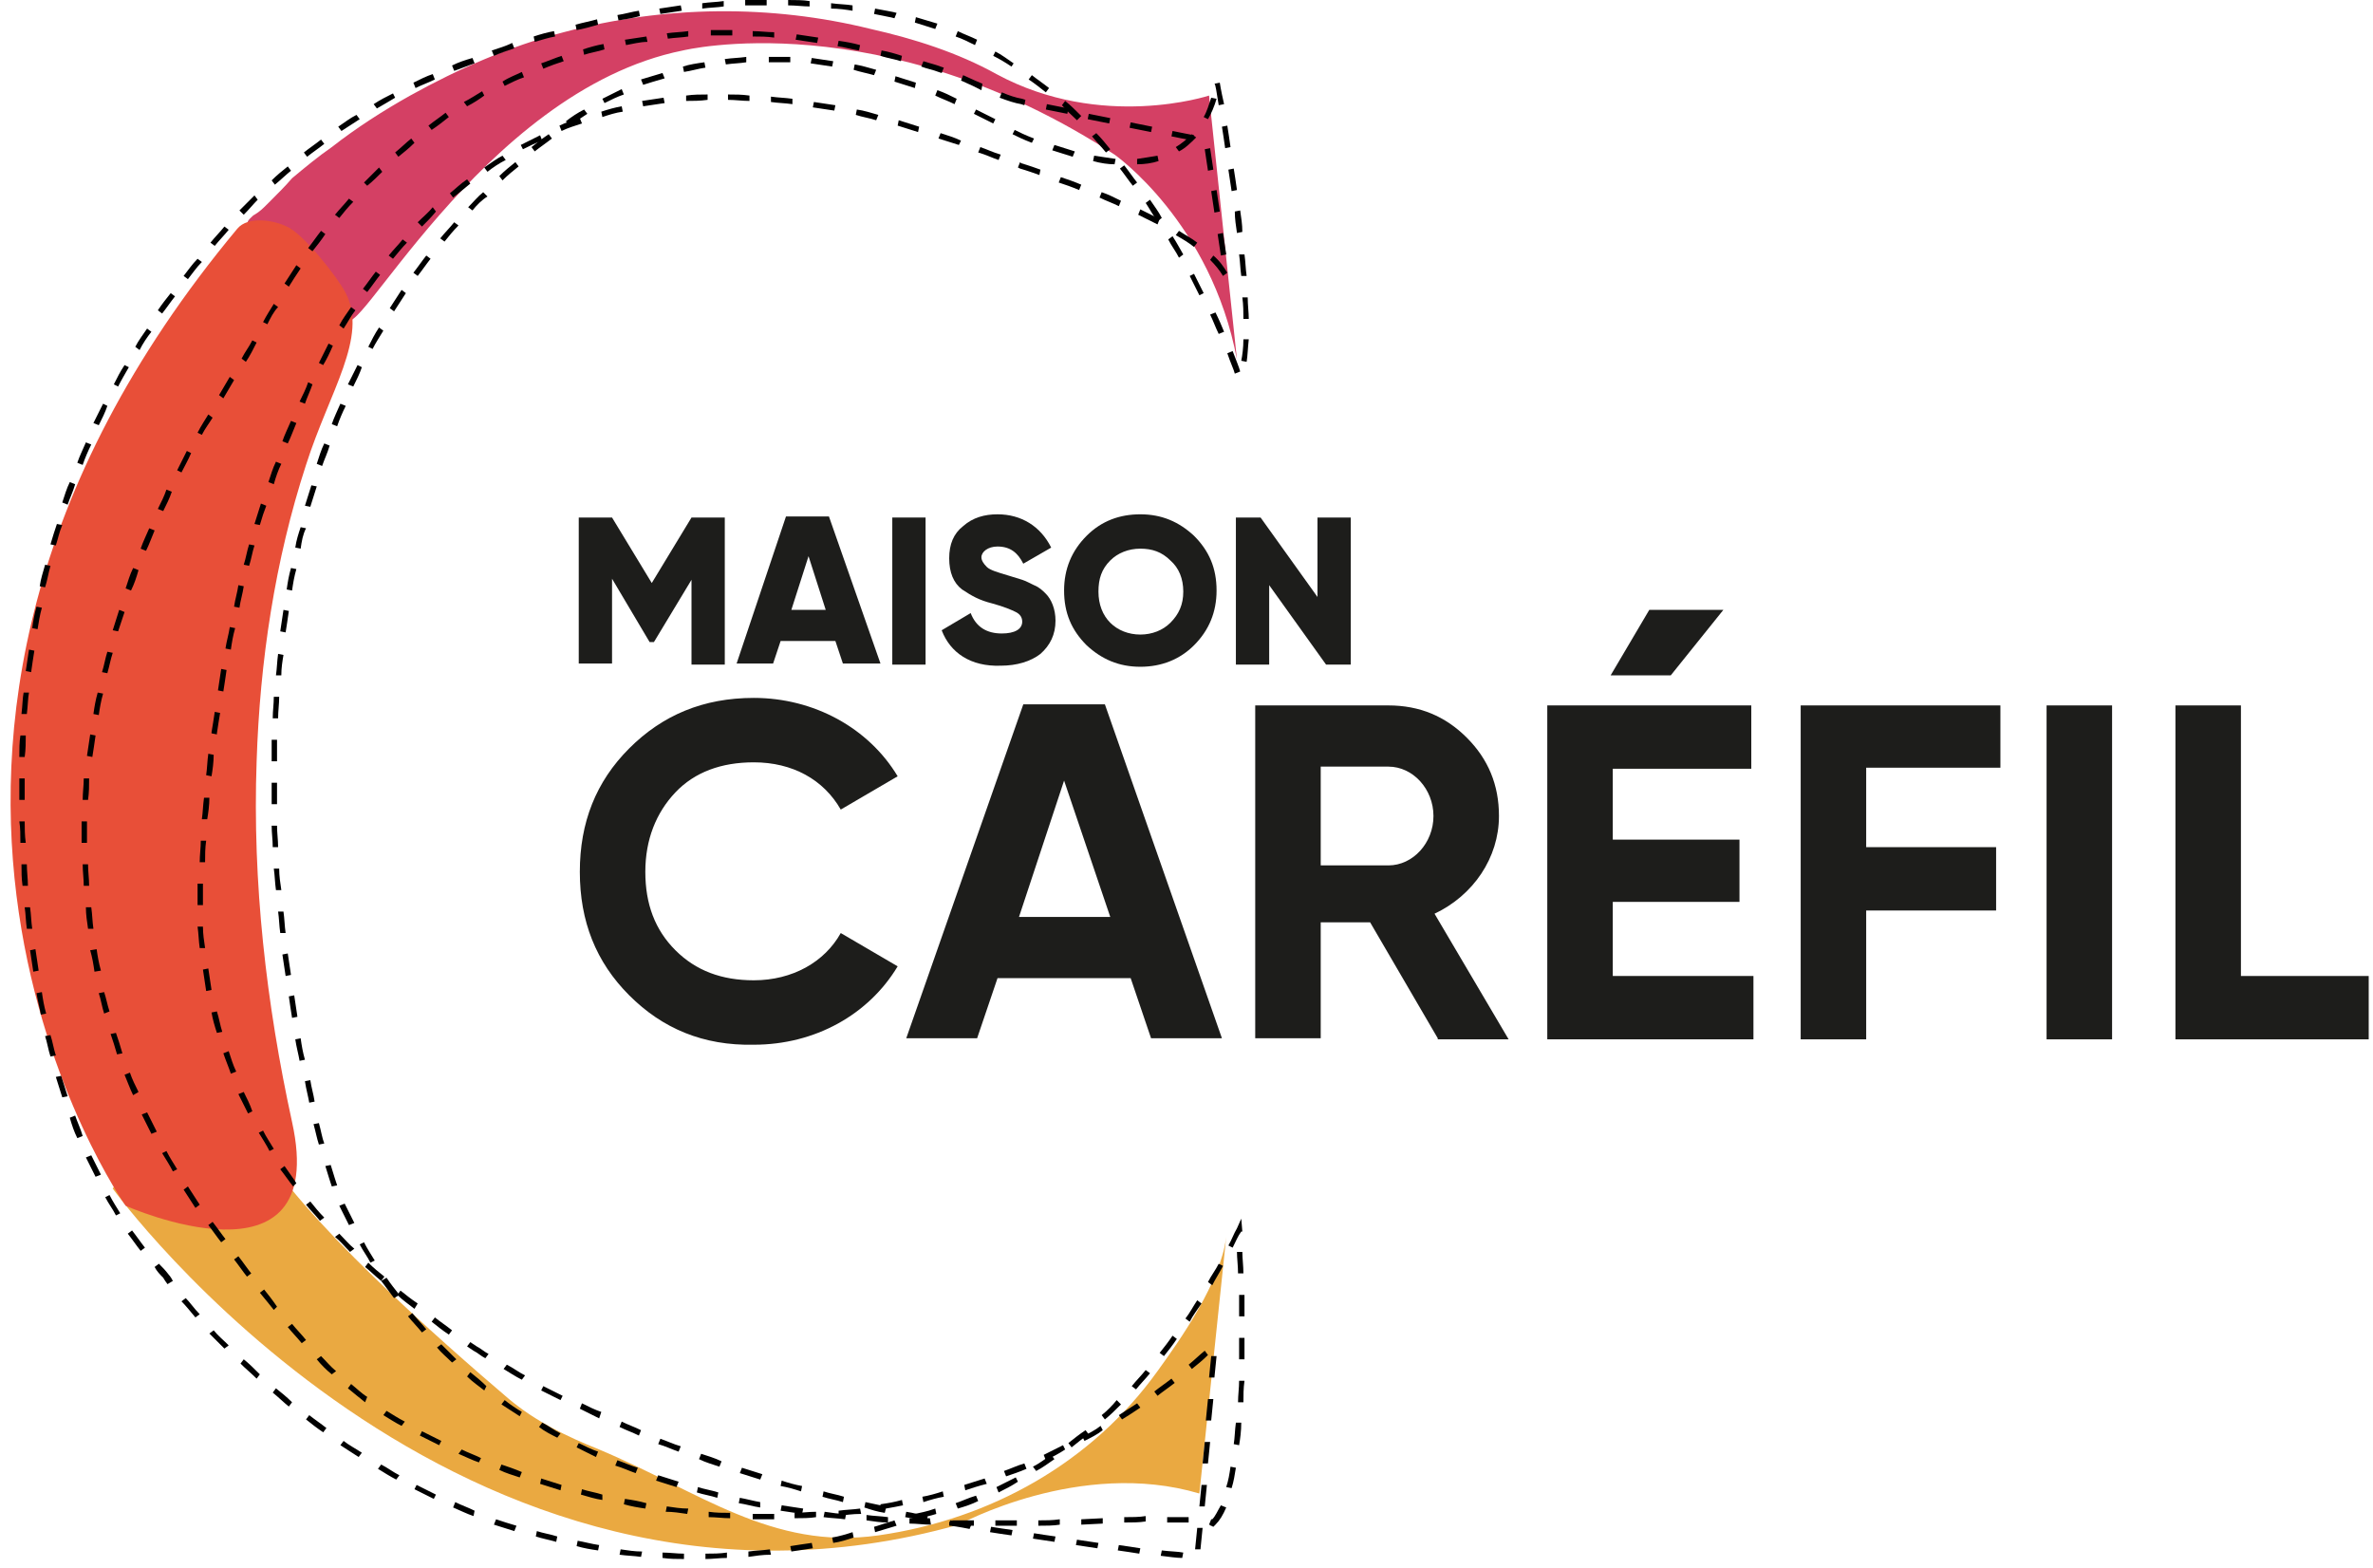
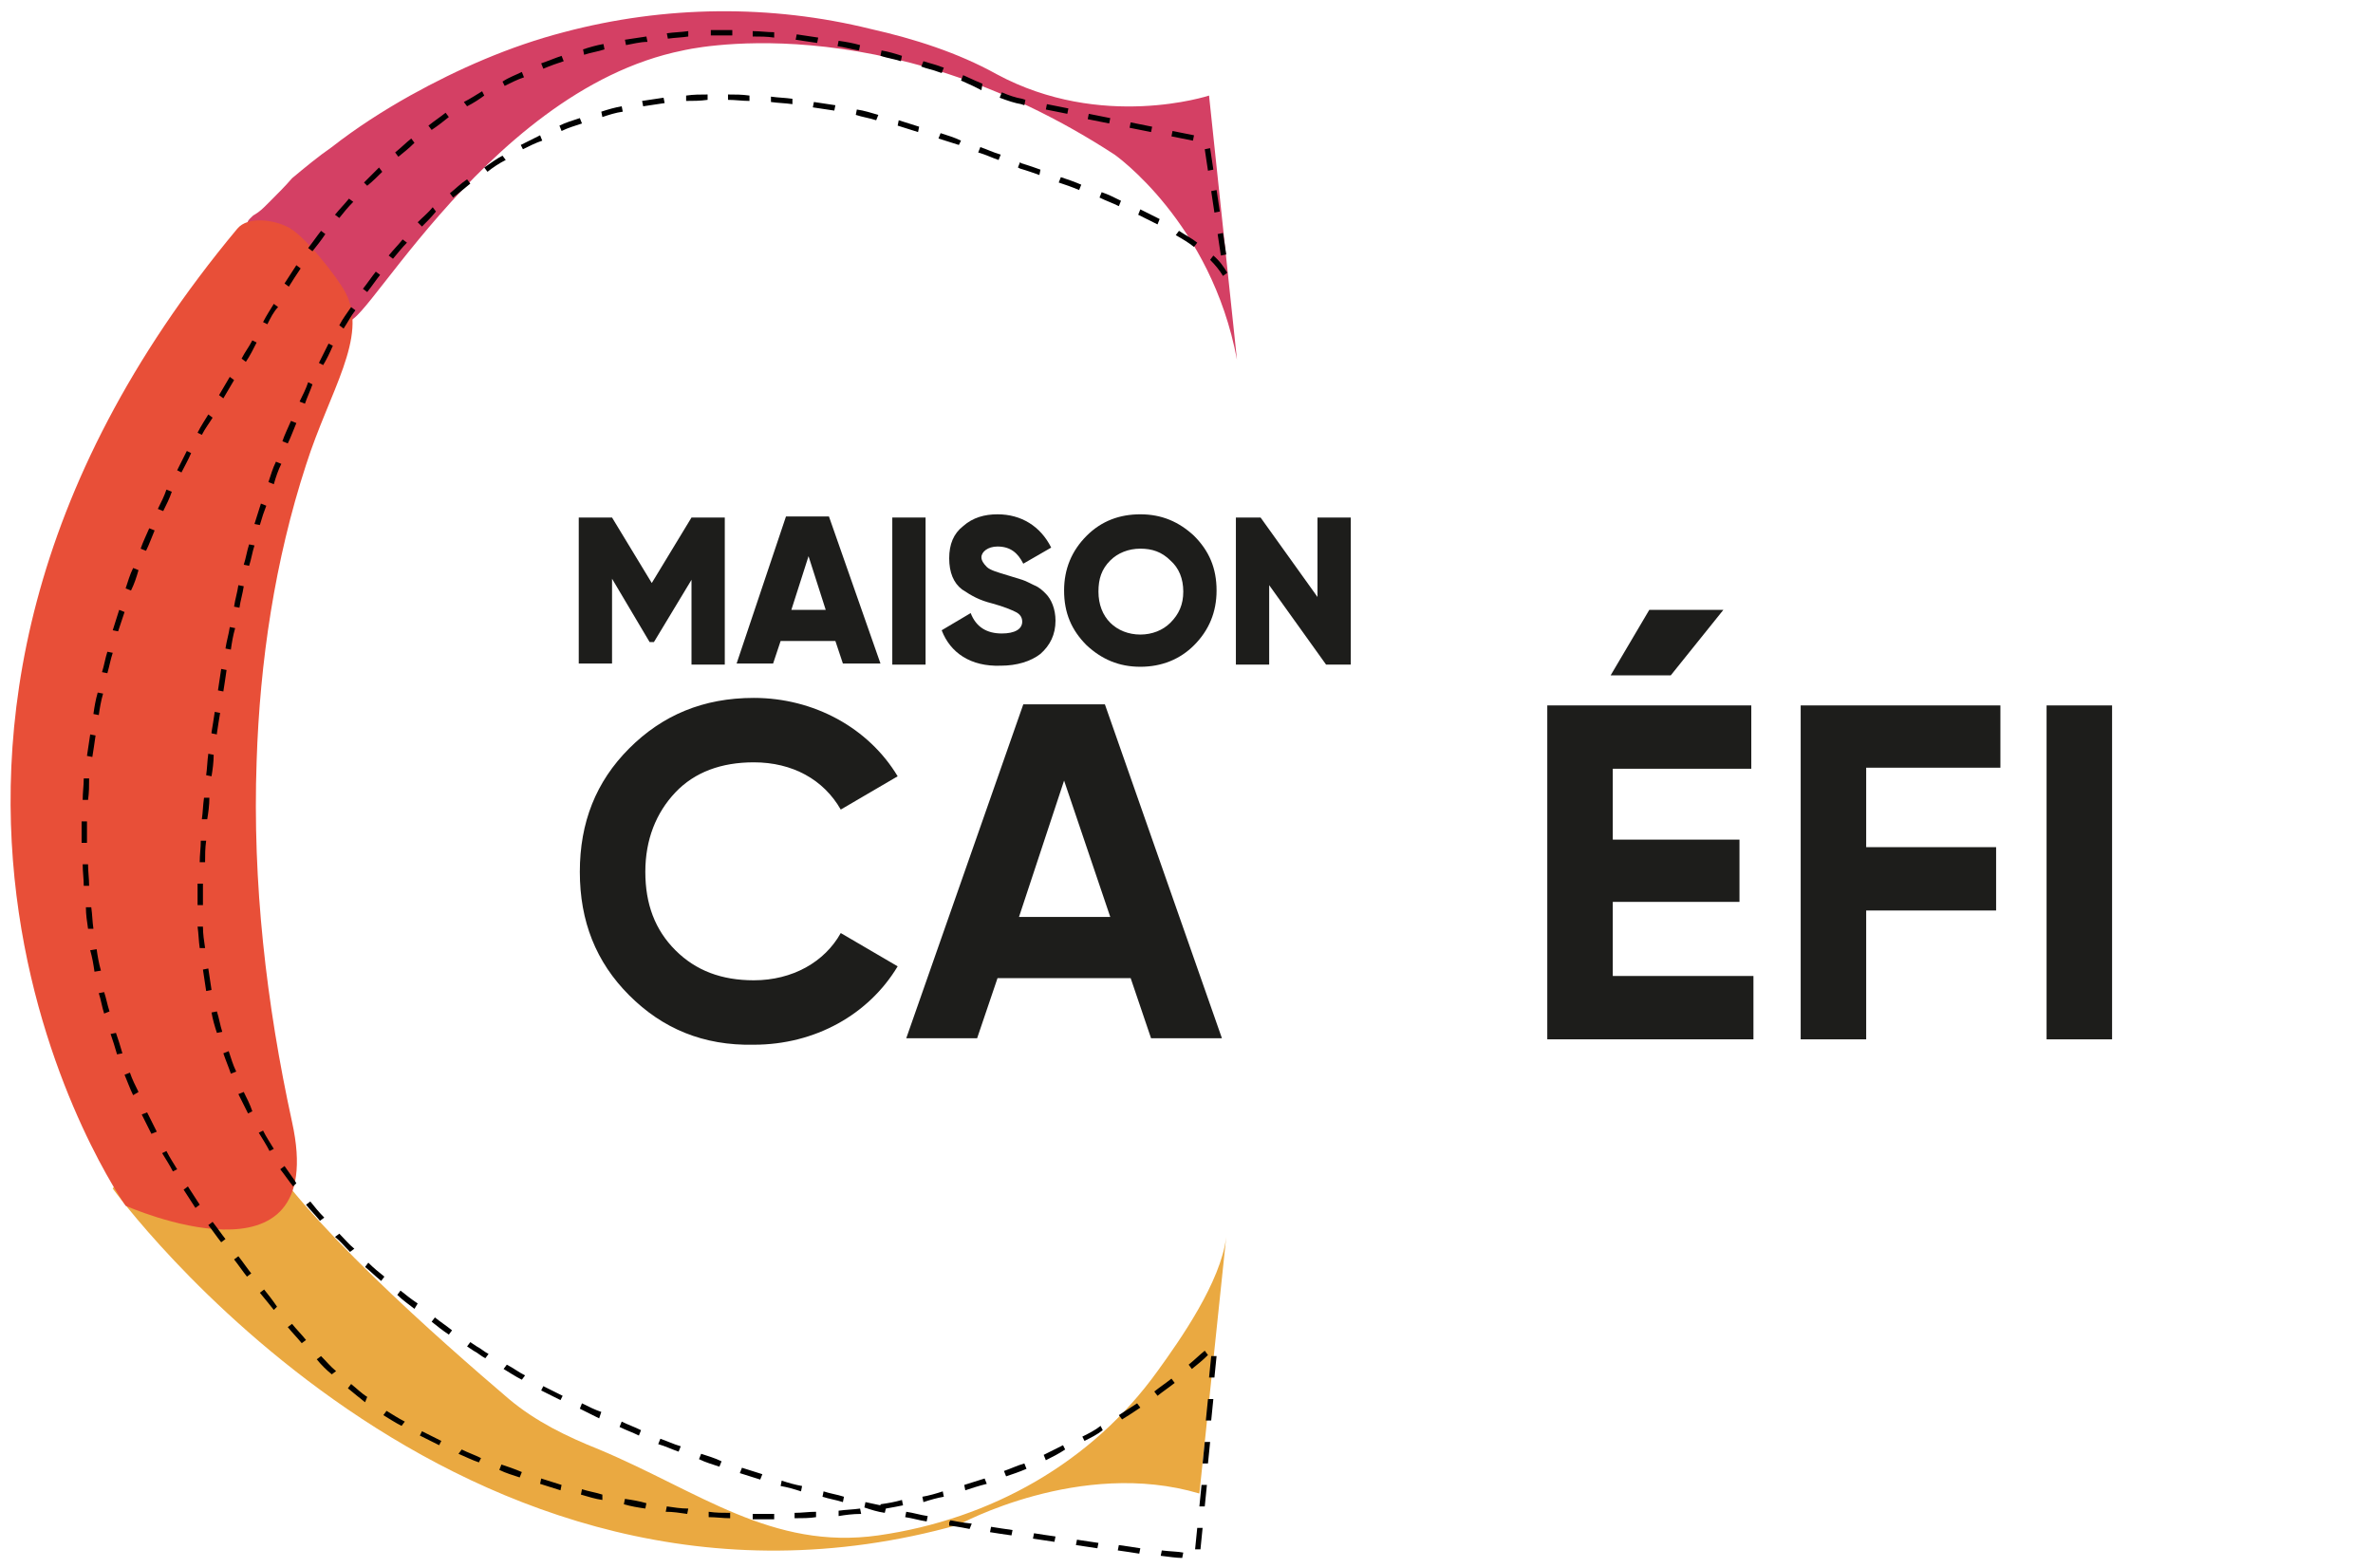
<svg xmlns="http://www.w3.org/2000/svg" width="221" height="146" viewBox="0 0 221 146" fill="none">
  <path d="M25.2 18.7C25.1 18.8 25 18.9 24.9 19C24.5 19.4 24.2 19.7 23.7 20C23.6 20 22.9 20.7 23.1 20.7C24 20.6 25.5 20.7 26.4 21.4C27.7 22.3 32.1 25.1 32.3 29.4C32.5 33.5 44.7 8.5 63.6 4.7C63.6 4.7 82 0.2 103.8 14.4C103.8 14.4 112.8 20.7 115.2 33.5L112.6 8.9C112.6 8.9 102.6 12.2 92.8 6.9C89.2 4.9 85.1 3.6 81.1 2.7C71.8 0.4 61.9 0.5 52.5 3C47.5 4.3 42.7 6.4 38.2 8.9C35.7 10.3 33.2 11.9 30.9 13.7C29.6 14.6 28.4 15.6 27.2 16.6C26.6 17.3 25.9 18 25.2 18.7Z" fill="#D44064" />
  <path d="M23.9 106.1C14.5 104 10.5 110.7 10.5 110.7C10.5 110.7 42.6 155.1 89.3 142C89.3 142 100.6 135.8 111.7 139.1L114.2 115.2C113.7 119.4 109.9 124.8 107.8 127.7C101.7 136.2 92.3 141.5 81.8 143C71.9 144.4 65.1 138.9 55.8 135C52.8 133.8 49.9 132.4 47.4 130.3C41.3 125.1 27.6 113.1 23.9 106.1Z" fill="#EAA941" />
  <path d="M22.1 21.3C23.1 20.1 25.5 20.5 26.7 21.1C28.2 21.7 31.5 25.9 32.2 27.3C34.3 31.4 30.7 36.4 28.5 43.3C25.6 52.2 24.2 61.6 23.9 70.9C23.5 82.2 24.8 93.5 27.2 104.5C30.8 120.8 11.7 112.3 11.7 112.3C11.7 112.3 -18.3 69.8 22.1 21.3Z" fill="#E84F38" />
-   <path d="M65.7 145.2V144.7C66.4 144.7 67 144.7 67.7 144.6V145.1C67 145.1 66.4 145.2 65.7 145.2ZM63.7 145.2C63 145.2 62.4 145.2 61.7 145.1V144.6C62.4 144.6 63 144.7 63.7 144.7V145.2ZM69.7 145V144.5C70.4 144.4 71 144.4 71.7 144.3L71.8 144.8C71 144.8 70.4 144.9 69.7 145ZM59.7 145C59 144.9 58.4 144.9 57.7 144.8L57.8 144.3C58.5 144.4 59.1 144.5 59.8 144.5L59.7 145ZM73.7 144.5L73.6 144C74.2 143.9 74.9 143.8 75.6 143.7L75.7 144.2C75 144.3 74.4 144.4 73.7 144.5ZM55.7 144.4C55 144.3 54.4 144.2 53.7 144L53.8 143.5C54.4 143.6 55.1 143.8 55.8 143.9L55.7 144.4ZM77.6 143.7L77.5 143.2C78.1 143.1 78.8 142.9 79.4 142.7L79.5 143.2C78.9 143.4 78.3 143.6 77.6 143.7ZM51.8 143.6C51.1 143.4 50.5 143.3 49.9 143.1L50 142.6C50.6 142.8 51.3 142.9 51.9 143.1L51.8 143.6ZM81.5 142.7L81.4 142.2C81.8 142.1 82.3 141.9 82.7 141.8C82 141.8 81.4 141.7 80.7 141.6V141.1C81.4 141.2 82 141.2 82.7 141.3V141.8C82.9 141.7 83.1 141.7 83.3 141.6L83.5 142.1C82.8 142.3 82.2 142.5 81.5 142.7ZM47.9 142.6C47.3 142.4 46.6 142.2 46 142L46.2 141.5C46.8 141.7 47.4 141.9 48.1 142.1L47.9 142.6ZM113 142.2L112.8 142.1C112.7 142.1 112.7 142 112.6 142L112.8 141.5H112.9C113.2 141.2 113.4 140.7 113.7 140.2L114.2 140.4C113.9 141.1 113.6 141.6 113.2 142L113 142.2ZM92.7 142.1V141.6C93.4 141.6 94 141.6 94.7 141.6V142.1C94.1 142.1 93.4 142.1 92.7 142.1ZM90.7 142.1C90 142.1 89.4 142.1 88.7 142.1V141.6C89.4 141.6 90 141.6 90.7 141.6V142.1ZM96.7 142.1V141.6C97.4 141.6 98 141.6 98.7 141.5V142C98.1 142.1 97.4 142.1 96.7 142.1ZM86.7 142C86 142 85.4 141.9 84.7 141.9V141.4C84.9 141.4 85.1 141.4 85.3 141.4L85.2 141C85.6 140.9 86.3 140.8 87.1 140.5L87.2 141C86.6 141.2 86 141.3 85.6 141.4C85.9 141.4 86.2 141.4 86.6 141.4L86.7 142ZM100.7 142V141.5L102.7 141.4V141.9L100.7 142ZM104.7 141.8V141.3C105.4 141.3 106.1 141.3 106.7 141.2V141.7C106.1 141.8 105.4 141.8 104.7 141.8ZM110.7 141.8C110.2 141.8 109.6 141.8 108.9 141.8H108.7V141.3H108.9C109.6 141.3 110.2 141.3 110.7 141.3V141.8ZM78.7 141.5C78 141.4 77.4 141.4 76.7 141.3L76.8 140.8C77.5 140.9 78.1 141 78.8 141L78.7 141.5ZM44.1 141.2C43.5 141 42.9 140.7 42.2 140.4L42.4 139.9C43 140.2 43.6 140.4 44.2 140.7L44.1 141.2ZM74.7 141C74 140.9 73.4 140.8 72.7 140.7L72.8 140.2C73.5 140.3 74.1 140.4 74.8 140.5L74.7 141ZM89.2 140.5L89 140C89.6 139.8 90.2 139.5 90.9 139.3L91.1 139.8C90.5 140.1 89.9 140.3 89.2 140.5ZM70.8 140.4C70.1 140.3 69.5 140.1 68.8 140L68.9 139.5C69.5 139.6 70.2 139.8 70.8 139.9V140.4ZM40.4 139.6C39.8 139.3 39.2 139 38.6 138.7L38.8 138.3C39.4 138.6 40 138.9 40.6 139.2L40.4 139.6ZM66.8 139.5C66.2 139.3 65.5 139.2 64.9 139L65 138.5C65.6 138.7 66.3 138.8 66.9 139L66.8 139.5ZM93 139L92.8 138.5C93.4 138.2 94 137.9 94.6 137.6L94.8 138C94.2 138.4 93.6 138.7 93 139ZM114.7 138.6L114.2 138.5C114.4 137.9 114.5 137.3 114.6 136.6L115.1 136.7C115 137.3 114.9 138 114.7 138.6ZM63 138.5C62.4 138.3 61.7 138.1 61.1 137.9L61.3 137.4C61.9 137.6 62.6 137.8 63.2 138L63 138.5ZM36.9 137.8C36.3 137.5 35.7 137.1 35.2 136.8L35.5 136.4C36.1 136.7 36.6 137.1 37.2 137.4L36.9 137.8ZM59.2 137.2C58.6 137 58 136.7 57.3 136.5L57.5 136C58.1 136.2 58.7 136.5 59.4 136.7L59.2 137.2ZM96.5 137L96.2 136.6C96.8 136.3 97.3 135.9 97.9 135.5L98.2 135.9C97.6 136.3 97.1 136.7 96.5 137ZM33.4 135.7C32.8 135.3 32.3 135 31.7 134.6L32 134.2C32.5 134.6 33.1 134.9 33.7 135.3L33.4 135.7ZM55.5 135.7C54.9 135.4 54.3 135.1 53.7 134.8L53.9 134.4C54.5 134.7 55.1 135 55.7 135.2L55.5 135.7ZM99.8 134.8L99.5 134.4C100 134 100.5 133.6 101.1 133.2L101.4 133.6C100.9 133.9 100.3 134.4 99.8 134.8ZM115.4 134.6L114.9 134.5C115 133.9 115 133.2 115.1 132.5H115.6C115.6 133.3 115.5 134 115.4 134.6ZM51.9 133.9C51.3 133.6 50.7 133.3 50.2 132.9L50.5 132.5C51.1 132.8 51.6 133.2 52.2 133.5L51.9 133.9ZM30.1 133.4C29.5 133 29 132.6 28.5 132.2L28.8 131.8C29.3 132.2 29.9 132.6 30.4 133L30.1 133.4ZM102.9 132.2L102.6 131.8C103.1 131.4 103.6 130.9 104 130.4L104.4 130.8C103.9 131.3 103.4 131.8 102.9 132.2ZM48.4 131.9C47.8 131.5 47.3 131.2 46.7 130.8L47 130.4C47.5 130.8 48.1 131.2 48.6 131.5L48.4 131.9ZM26.9 131C26.4 130.6 25.9 130.1 25.4 129.7L25.7 129.3C26.2 129.7 26.7 130.1 27.2 130.6L26.9 131ZM115.8 130.6H115.3C115.3 129.9 115.4 129.3 115.4 128.6H115.9C115.8 129.3 115.8 130 115.8 130.6ZM45.1 129.5C44.6 129.1 44 128.7 43.5 128.2L43.8 127.8C44.3 128.2 44.8 128.6 45.3 129.1L45.1 129.5ZM105.8 129.4L105.4 129.1C105.8 128.6 106.3 128.1 106.7 127.6L107.1 127.9C106.7 128.4 106.2 128.9 105.8 129.4ZM23.9 128.4C23.4 127.9 22.9 127.5 22.4 127L22.7 126.6C23.2 127 23.7 127.5 24.2 128L23.9 128.4ZM42.1 126.9C41.6 126.4 41.1 126 40.7 125.5L41.1 125.2C41.6 125.7 42 126.1 42.5 126.6L42.1 126.9ZM115.9 126.6H115.4C115.4 125.9 115.4 125.3 115.4 124.6H115.9C115.9 125.3 115.9 125.9 115.9 126.6ZM108.4 126.3L108 126C108.4 125.5 108.8 125 109.2 124.4L109.6 124.7C109.2 125.3 108.8 125.8 108.4 126.3ZM20.9 125.6C20.4 125.1 19.9 124.6 19.5 124.2L19.9 123.9C20.3 124.4 20.8 124.8 21.3 125.3L20.9 125.6ZM39.3 124.1C38.9 123.6 38.4 123.1 38 122.6L38.4 122.3C38.8 122.8 39.3 123.3 39.7 123.8L39.3 124.1ZM110.8 123.1L110.4 122.8C110.8 122.3 111.1 121.7 111.5 121.1L111.9 121.4C111.5 122 111.1 122.5 110.8 123.1ZM18.2 122.7C17.7 122.1 17.3 121.6 16.9 121.2L17.3 120.9C17.7 121.3 18.1 121.9 18.6 122.4L18.2 122.7ZM115.4 122.6C115.4 121.9 115.4 121.2 115.4 120.6H115.9C115.9 121.2 115.9 121.9 115.9 122.6H115.4ZM36.7 120.9C36.3 120.4 35.9 119.8 35.5 119.3L36 119C36.4 119.6 36.8 120.1 37.2 120.6L36.7 120.9ZM112.9 119.7L112.5 119.4C112.8 118.8 113.2 118.3 113.5 117.7L113.9 117.9C113.6 118.5 113.2 119.1 112.9 119.7ZM15.6 119.6C15.3 119.2 15.2 119 15.2 119C14.9 118.7 14.6 118.4 14.4 118L14.8 117.7C15.1 118 15.4 118.3 15.7 118.7C15.7 118.7 15.9 118.9 16.1 119.3L15.6 119.6ZM115.3 118.6C115.3 117.9 115.2 117.2 115.2 116.6H115.7C115.7 117.2 115.8 117.9 115.8 118.6H115.3ZM34.5 117.6C34.2 117 33.8 116.5 33.5 115.9L33.9 115.7C34.2 116.3 34.6 116.9 34.9 117.4L34.5 117.6ZM13.1 116.5C12.7 116 12.3 115.4 11.9 114.9L12.3 114.6C12.7 115.1 13.1 115.7 13.5 116.2L13.1 116.5ZM114.8 116.2L114.4 116C114.7 115.5 114.9 114.9 115.2 114.4L115.6 113.5L115.7 114.7H115.6C115.3 115.1 115.1 115.6 114.8 116.2ZM32.5 114.1C32.2 113.5 31.9 112.9 31.6 112.3L32.1 112.1C32.4 112.7 32.7 113.3 33 113.9L32.5 114.1ZM10.8 113.2C10.5 112.6 10.1 112.1 9.8 111.5L10.2 111.3C10.5 111.9 10.9 112.5 11.2 113L10.8 113.2ZM30.9 110.5L30.8 110.2C30.8 110.2 30.6 109.6 30.3 108.6L30.8 108.5C31.1 109.5 31.3 110.1 31.3 110.1L31.4 110.4L30.9 110.5ZM8.9 109.6C8.6 109 8.3 108.4 8 107.8L8.5 107.6C8.8 108.2 9.1 108.8 9.4 109.4L8.9 109.6ZM29.7 106.6C29.5 106 29.4 105.4 29.2 104.7L29.7 104.6C29.9 105.3 30 106 30.2 106.5L29.7 106.6ZM7.2 106C6.9 105.4 6.7 104.8 6.5 104.1L7 103.9C7.2 104.5 7.5 105.1 7.7 105.8L7.2 106ZM28.8 102.7C28.7 102.1 28.5 101.4 28.4 100.7L28.9 100.6C29 101.3 29.2 101.9 29.3 102.6L28.8 102.7ZM5.8 102.2C5.6 101.6 5.4 100.9 5.2 100.3L5.7 100.2C5.9 100.8 6.1 101.5 6.3 102.1L5.8 102.2ZM27.9 98.8C27.8 98.2 27.6 97.5 27.5 96.8L28 96.7C28.1 97.4 28.2 98 28.4 98.7L27.9 98.8ZM4.7 98.4C4.5 97.8 4.4 97.1 4.2 96.5L4.7 96.4C4.9 97 5 97.7 5.2 98.3L4.7 98.4ZM27.2 94.8C27.1 94.2 27 93.5 26.9 92.8L27.4 92.7C27.5 93.4 27.6 94 27.7 94.7L27.2 94.8ZM3.8 94.5C3.7 93.8 3.5 93.2 3.4 92.5L3.9 92.4C4 93.1 4.1 93.7 4.3 94.4L3.8 94.5ZM26.6 90.9C26.5 90.2 26.4 89.6 26.3 88.9L26.8 88.8C26.9 89.5 27 90.1 27.1 90.8L26.6 90.9ZM3.1 90.5C3 89.8 2.9 89.2 2.8 88.5L3.3 88.4C3.4 89.1 3.5 89.7 3.6 90.4L3.1 90.5ZM26.1 86.9C26 86.2 26 85.6 25.9 84.9H26.4C26.5 85.6 26.5 86.2 26.6 86.9H26.1ZM2.5 86.5C2.4 85.8 2.4 85.2 2.3 84.5H2.8C2.9 85.2 2.9 85.8 3 86.5H2.5ZM25.7 82.9C25.6 82.2 25.6 81.6 25.5 80.9H26C26 81.6 26.1 82.2 26.2 82.9H25.7ZM2.1 82.5C2 81.8 2 81.2 2 80.5H2.5C2.5 81.2 2.6 81.8 2.6 82.5H2.1ZM25.4 78.9C25.4 78.2 25.3 77.6 25.3 76.9H25.8C25.8 77.6 25.9 78.2 25.9 78.9H25.4ZM1.9 78.5C1.9 77.8 1.9 77.1 1.8 76.5H2.3C2.3 77.1 2.3 77.8 2.4 78.5H1.9ZM25.3 74.9C25.3 74.2 25.3 73.6 25.3 72.9H25.8C25.8 73.6 25.8 74.2 25.8 74.9H25.3ZM1.8 74.5V73.7C1.8 73.3 1.8 72.9 1.8 72.5H2.3C2.3 72.9 2.3 73.3 2.3 73.7V74.5H1.8ZM25.8 70.9H25.3C25.3 70.2 25.3 69.6 25.3 68.9H25.8C25.8 69.6 25.8 70.2 25.8 70.9ZM2.3 70.5H1.8C1.8 69.8 1.8 69.1 1.9 68.5H2.4C2.4 69.1 2.4 69.8 2.3 70.5ZM25.9 66.9H25.4C25.4 66.2 25.5 65.6 25.5 64.9H26C26 65.6 25.9 66.2 25.9 66.9ZM2.5 66.5H2C2.1 65.7 2.1 65 2.2 64.5H2.7C2.6 65 2.6 65.7 2.5 66.5ZM26.2 62.9H25.7C25.8 62.2 25.8 61.6 25.9 60.9L26.4 61C26.3 61.6 26.2 62.2 26.2 62.9ZM2.9 62.6L2.4 62.5C2.5 61.8 2.6 61.2 2.7 60.5L3.2 60.6C3.1 61.2 3 61.9 2.9 62.6ZM26.6 58.9L26.1 58.8C26.2 58.1 26.3 57.5 26.4 56.8L26.9 56.9C26.8 57.6 26.7 58.3 26.6 58.9ZM3.5 58.6L3 58.5C3.1 57.8 3.2 57.2 3.4 56.5L3.9 56.6C3.7 57.3 3.6 58 3.5 58.6ZM27.2 55L26.7 54.9C26.8 54.2 26.9 53.6 27.1 52.9L27.6 53C27.4 53.7 27.3 54.3 27.2 55ZM4.2 54.7L3.7 54.6C3.8 53.9 4 53.3 4.2 52.6L4.7 52.7C4.5 53.4 4.4 54.1 4.2 54.7ZM28 51.1L27.5 51C27.6 50.3 27.8 49.7 28 49.1L28.5 49.2C28.2 49.8 28.1 50.4 28 51.1ZM5.2 50.8L4.7 50.7C4.9 50 5.1 49.4 5.3 48.8L5.8 48.9C5.5 49.6 5.4 50.2 5.2 50.8ZM28.9 47.2L28.4 47.1C28.6 46.5 28.8 45.8 29 45.2L29.5 45.3C29.3 45.9 29.1 46.6 28.9 47.2ZM6.3 47L5.8 46.8C6 46.2 6.2 45.5 6.5 44.9L7 45.1C6.8 45.8 6.5 46.4 6.3 47ZM30 43.4L29.5 43.2C29.7 42.6 29.9 41.9 30.2 41.3L30.7 41.5C30.5 42.2 30.2 42.8 30 43.4ZM7.7 43.3L7.2 43.1C7.4 42.5 7.7 41.9 8 41.2L8.5 41.4C8.2 42 7.9 42.7 7.7 43.3ZM31.4 39.7L30.9 39.5C31.1 38.9 31.4 38.3 31.7 37.6L32.2 37.8C31.9 38.4 31.6 39.1 31.4 39.7ZM9.2 39.6L8.7 39.4C9 38.8 9.3 38.2 9.6 37.6L10 37.8C9.8 38.4 9.5 39 9.2 39.6ZM11 36L10.6 35.8C10.9 35.2 11.2 34.6 11.6 34L12 34.2C11.6 34.9 11.3 35.4 11 36ZM32.9 36L32.4 35.8C32.7 35.2 33 34.6 33.3 34L33.7 34.2C33.5 34.8 33.2 35.4 32.9 36ZM115 34.8C114.9 34.4 114.6 33.8 114.3 32.9L114.8 32.7C115.1 33.5 115.4 34.2 115.5 34.6L115 34.8ZM116.1 33.7L115.6 33.6C115.7 33.1 115.8 32.4 115.8 31.6H116.3C116.2 32.5 116.2 33.1 116.1 33.7ZM13 32.6L12.6 32.3C12.9 31.7 13.3 31.2 13.7 30.6L14.1 30.9C13.7 31.4 13.3 32 13 32.6ZM34.7 32.5L34.3 32.3C34.6 31.7 34.9 31.1 35.3 30.5L35.7 30.8C35.4 31.3 35 31.9 34.7 32.5ZM113.5 31.1C113.2 30.5 113 29.9 112.7 29.3L113.2 29.1C113.5 29.7 113.8 30.4 114 30.9L113.5 31.1ZM115.8 29.7C115.8 29.1 115.8 28.4 115.7 27.7H116.2C116.2 28.4 116.3 29.1 116.3 29.7H115.8ZM15.1 29.2L14.7 28.9C15.1 28.3 15.5 27.8 15.9 27.3L16.3 27.6C15.9 28.1 15.5 28.7 15.1 29.2ZM36.7 29L36.3 28.7C36.7 28.1 37 27.6 37.4 27L37.8 27.3C37.4 27.9 37.1 28.4 36.7 29ZM111.7 27.5C111.4 26.9 111.1 26.3 110.8 25.7L111.2 25.5C111.5 26.1 111.8 26.7 112.1 27.3L111.7 27.5ZM17.5 26L17.1 25.7C17.5 25.2 17.9 24.6 18.4 24.1L18.8 24.4C18.3 24.9 17.9 25.5 17.5 26ZM115.6 25.7C115.5 25 115.5 24.4 115.4 23.7H115.9C116 24.4 116 25 116.1 25.7H115.6ZM38.9 25.7L38.5 25.4C38.9 24.9 39.3 24.3 39.7 23.8L40.1 24.1C39.7 24.6 39.3 25.2 38.9 25.7ZM109.8 24C109.5 23.4 109.1 22.9 108.8 22.3L109.2 22C109.6 22.6 109.9 23.2 110.2 23.7L109.8 24ZM20 22.9L19.6 22.6C20 22.1 20.5 21.6 20.9 21.1L21.3 21.4C20.9 21.9 20.4 22.4 20 22.9ZM41.4 22.5L41 22.2C41.4 21.7 41.9 21.2 42.3 20.7L42.7 21C42.2 21.5 41.8 22 41.4 22.5ZM115.2 21.7C115.1 21 115 20.4 115 19.7L115.5 19.6C115.6 20.3 115.7 20.9 115.7 21.6L115.2 21.7ZM107.8 20.6C107.4 20.1 107.1 19.5 106.7 18.9L107.1 18.6C107.5 19.2 107.9 19.7 108.2 20.3L107.8 20.6ZM22.7 20L22.3 19.6C22.8 19.1 23.3 18.6 23.7 18.2L24 18.6C23.6 19 23.2 19.5 22.7 20ZM44 19.6L43.6 19.3C44.1 18.8 44.5 18.3 45 17.9L45.4 18.3C44.9 18.6 44.4 19.1 44 19.6ZM114.7 17.8C114.6 17.1 114.5 16.5 114.4 15.8L114.9 15.7C115 16.3 115.1 17 115.2 17.7L114.7 17.8ZM105.5 17.3C105.1 16.8 104.7 16.2 104.3 15.7L104.7 15.4C105.1 15.9 105.5 16.5 105.9 17L105.5 17.3ZM25.6 17.2L25.3 16.8C25.8 16.3 26.3 15.9 26.8 15.5L27.1 15.9C26.6 16.3 26.1 16.8 25.6 17.2ZM46.8 16.8L46.5 16.4C47 15.9 47.5 15.5 48 15.1L48.3 15.5C47.8 15.9 47.3 16.3 46.8 16.8ZM105.9 15.3V14.8C106.6 14.7 107.2 14.6 107.8 14.5L107.9 15C107.3 15.2 106.6 15.3 105.9 15.3ZM103.8 15.3C103.2 15.3 102.5 15.2 101.8 15L101.9 14.5C102.6 14.6 103.2 14.7 103.9 14.8L103.8 15.3ZM28.6 14.6L28.3 14.2C28.8 13.8 29.4 13.4 29.9 13L30.2 13.4C29.7 13.8 29.1 14.2 28.6 14.6ZM99.9 14.6C99.3 14.4 98.6 14.2 98 14L98.2 13.5C98.8 13.7 99.5 13.9 100.1 14.1L99.9 14.6ZM103 14.2C102.6 13.7 102.1 13.2 101.7 12.7L102.1 12.4C102.6 12.9 103 13.4 103.4 13.9L103 14.2ZM109.8 14.1L109.5 13.7C110 13.4 110.5 13 111 12.5L111.4 12.8C110.9 13.3 110.4 13.8 109.8 14.1ZM49.8 14.1L49.5 13.7C50 13.3 50.5 12.9 51.1 12.5L51.4 12.9C50.9 13.3 50.3 13.7 49.8 14.1ZM114.1 13.8C114 13.1 113.9 12.4 113.8 11.8L114.3 11.7C114.4 12.3 114.5 13 114.6 13.7L114.1 13.8ZM96.1 13.3C95.3 13 94.7 12.7 94.3 12.5L94.5 12.1C94.9 12.3 95.5 12.6 96.3 12.9L96.1 13.3ZM31.8 12.2L31.5 11.8C32.1 11.4 32.6 11 33.2 10.7L33.5 11.1C32.9 11.5 32.4 11.8 31.8 12.2ZM53 11.7L52.7 11.3C53.2 10.9 53.8 10.5 54.4 10.2L54.7 10.6C54.1 11 53.5 11.4 53 11.7ZM92.5 11.5C91.9 11.2 91.3 10.9 90.7 10.6L90.9 10.2C91.5 10.5 92.1 10.8 92.7 11.1L92.5 11.5ZM100.3 11.2C99.8 10.7 99.3 10.3 98.9 9.8L99.2 9.4C99.7 9.8 100.2 10.3 100.7 10.8L100.3 11.2ZM112.5 11.1L112.1 10.9C112.4 10.4 112.6 9.7 112.8 9.1L113.3 9.2C113.1 9.9 112.8 10.6 112.5 11.1ZM35.1 10.1L34.8 9.7C35.4 9.3 36 9 36.6 8.7L36.8 9.1C36.3 9.4 35.8 9.7 35.1 10.1ZM113.5 9.8C113.3 8.6 113.2 7.8 113.1 7.8L113.6 7.7C113.6 7.7 113.7 8.4 114 9.7L113.5 9.8ZM88.9 9.7C88.3 9.4 87.7 9.2 87.1 8.9L87.3 8.4C87.9 8.6 88.5 8.9 89.1 9.2L88.9 9.7ZM56.3 9.6L56.1 9.2C56.7 8.9 57.3 8.6 57.9 8.3L58.1 8.8C57.5 9 56.9 9.3 56.3 9.6ZM97.4 8.6C96.9 8.2 96.4 7.8 95.8 7.4L96.1 7C96.6 7.4 97.2 7.8 97.7 8.2L97.4 8.6ZM38.7 8.2L38.5 7.7C39.1 7.4 39.7 7.1 40.3 6.9L40.5 7.4C39.9 7.7 39.3 7.9 38.7 8.2ZM85.2 8.2C84.6 8 83.9 7.8 83.3 7.6L83.4 7.1C84 7.3 84.7 7.5 85.3 7.7L85.2 8.2ZM59.9 7.9L59.7 7.4C60.4 7.2 61 7 61.7 6.8L61.9 7.3C61.2 7.5 60.5 7.7 59.9 7.9ZM81.4 7C80.7 6.8 80.1 6.7 79.5 6.5L79.6 6C80.2 6.1 80.9 6.3 81.6 6.5L81.4 7ZM63.7 6.7L63.6 6.2C64.2 6 64.9 5.9 65.6 5.8L65.7 6.3C65 6.4 64.4 6.6 63.7 6.7ZM42.3 6.6L42.1 6.1C42.7 5.8 43.3 5.6 44 5.4L44.2 5.9C43.6 6.1 42.9 6.4 42.3 6.6ZM77.5 6.2C76.8 6.1 76.2 6 75.5 5.9L75.6 5.4C76.3 5.5 76.9 5.6 77.6 5.7L77.5 6.2ZM94.2 6.2C93.6 5.8 93.1 5.5 92.5 5.2L92.7 4.8C93.3 5.1 93.8 5.5 94.4 5.9L94.2 6.2ZM67.6 6L67.5 5.5C68.2 5.4 68.8 5.4 69.5 5.3V5.8C68.9 5.9 68.3 5.9 67.6 6ZM73.6 5.8C73 5.8 72.4 5.8 71.8 5.8H71.6V5.3H71.8C72.4 5.3 73 5.3 73.6 5.3V5.8ZM46 5.2L45.8 4.7C46.4 4.5 47.1 4.3 47.7 4L47.9 4.5C47.3 4.7 46.7 4.9 46 5.2ZM90.8 4.2C90.2 3.9 89.6 3.6 89 3.4L89.2 2.9C89.8 3.2 90.4 3.4 91 3.7L90.8 4.2ZM49.8 3.9L49.7 3.4C50.3 3.2 51 3 51.6 2.9L51.7 3.4C51.1 3.5 50.5 3.7 49.8 3.9ZM53.7 2.8L53.6 2.3C54.3 2.1 54.9 2 55.6 1.8L55.7 2.3C55 2.5 54.3 2.7 53.7 2.8ZM87.1 2.7C86.5 2.5 85.8 2.3 85.2 2.1L85.3 1.6C86 1.8 86.6 2 87.3 2.2L87.1 2.7ZM57.6 1.9L57.5 1.4C58.2 1.3 58.8 1.1 59.5 1L59.6 1.5C58.9 1.7 58.2 1.8 57.6 1.9ZM83.3 1.7C83 1.6 82.3 1.5 81.4 1.3L81.5 0.8C82.5 1 83.2 1.1 83.5 1.2L83.3 1.7ZM61.5 1.3L61.4 0.8C62.1 0.7 62.7 0.6 63.4 0.5L63.5 1C62.8 1.1 62.2 1.2 61.5 1.3ZM79.4 1C78.8 0.9 78.1 0.8 77.4 0.8V0.3C78.1 0.4 78.8 0.4 79.4 0.5V1ZM65.4 0.8V0.3C66.1 0.2 66.7 0.2 67.4 0.1V0.6C66.8 0.7 66.1 0.7 65.4 0.8ZM75.4 0.6C74.8 0.6 74.1 0.5 73.4 0.5V0C74.1 0 74.8 0 75.4 0.1V0.6ZM69.4 0.5V0C70.1 0 70.8 0 71.4 0V0.5C70.8 0.5 70.1 0.5 69.4 0.5Z" fill="black" />
  <path d="M110.1 145.1C109.6 145.1 108.9 145 108.1 144.9L108.2 144.4C109 144.5 109.7 144.5 110.2 144.6L110.1 145.1ZM106.1 144.7C105.5 144.6 104.8 144.5 104.1 144.4L104.2 143.9C104.9 144 105.6 144.1 106.2 144.2L106.1 144.7ZM111.8 144.3H111.3L111.5 142.3H112L111.8 144.3ZM102.2 144.2C101.5 144.1 100.9 144 100.2 143.9L100.3 143.4C101 143.5 101.6 143.6 102.3 143.7L102.2 144.2ZM98.2 143.6C97.5 143.5 96.9 143.4 96.2 143.3L96.3 142.8C96.9 142.9 97.6 143 98.3 143.1L98.2 143.6ZM94.2 143C93.5 142.9 92.8 142.8 92.2 142.7L92.3 142.2C92.9 142.3 93.6 142.4 94.3 142.5L94.2 143ZM90.3 142.4C89.3 142.2 88.6 142.1 88.4 142.1V141.8L88.5 141.6C88.7 141.6 89.4 141.8 90.5 141.9L90.3 142.4ZM86.3 141.7C85.6 141.6 85 141.4 84.3 141.3L84.4 140.8C85.1 140.9 85.7 141.1 86.4 141.2L86.3 141.7ZM71.8 141.5C71.2 141.5 70.6 141.5 70.1 141.5V141C70.7 141 71.3 141 71.8 141H72.1V141.5H71.8ZM74 141.4V140.9C74.7 140.9 75.3 140.8 76 140.8V141.3C75.4 141.4 74.7 141.4 74 141.4ZM68 141.4C67.3 141.4 66.7 141.3 66 141.3V140.8C66.7 140.9 67.3 140.9 68 140.9V141.4ZM78.1 141.2V140.7C78.8 140.6 79.4 140.6 80.1 140.5L80.2 141C79.4 141 78.7 141.1 78.1 141.2ZM64 141C63.3 140.9 62.7 140.8 62 140.8L62.1 140.3C62.8 140.4 63.4 140.5 64.1 140.5L64 141ZM82.4 140.9C81.7 140.8 81.1 140.6 80.5 140.4L80.6 139.9C81.1 140 81.5 140.1 82 140.2V140.1C82.7 140 83.3 139.9 84 139.7L84.1 140.2C83.6 140.3 83.1 140.4 82.5 140.5L82.4 140.9ZM60.1 140.5C59.4 140.4 58.8 140.3 58.1 140.1L58.2 139.6C58.9 139.7 59.5 139.8 60.2 140L60.1 140.5ZM112.2 140.3H111.7L111.9 138.3H112.4L112.2 140.3ZM78.5 139.9C77.9 139.7 77.2 139.6 76.6 139.4L76.7 138.9C77.3 139.1 78 139.2 78.6 139.4L78.5 139.9ZM86 139.9L85.9 139.4C86.5 139.3 87.2 139.1 87.8 138.9L87.9 139.4C87.3 139.5 86.6 139.7 86 139.9ZM56.1 139.7C55.4 139.6 54.8 139.4 54.1 139.2L54.2 138.7C54.8 138.9 55.5 139 56.1 139.2V139.7ZM74.6 138.9C74 138.7 73.3 138.5 72.7 138.4L72.8 137.9C73.4 138.1 74.1 138.3 74.7 138.4L74.6 138.9ZM89.9 138.8L89.8 138.3C90.4 138.1 91.1 137.9 91.7 137.7L91.9 138.2C91.1 138.4 90.5 138.6 89.9 138.8ZM52.2 138.8C51.6 138.6 50.9 138.4 50.3 138.2L50.4 137.7C51 137.9 51.7 138.1 52.3 138.3L52.2 138.8ZM70.8 137.8C70.2 137.6 69.5 137.4 68.9 137.2L69.1 136.7C69.7 136.9 70.4 137.1 71 137.3L70.8 137.8ZM48.4 137.6C47.8 137.4 47.1 137.2 46.5 136.9L46.7 136.4C47.3 136.6 47.9 136.8 48.6 137.1L48.4 137.6ZM93.7 137.5L93.5 137C94.1 136.8 94.7 136.5 95.4 136.3L95.6 136.8C94.9 137.1 94.3 137.3 93.7 137.5ZM67 136.6C66.4 136.4 65.7 136.2 65.1 135.9L65.3 135.4C65.9 135.6 66.6 135.8 67.2 136.1L67 136.6ZM112.5 136.3H112L112.2 134.3H112.7L112.5 136.3ZM44.6 136.2C44 136 43.4 135.7 42.7 135.4L43 135C43.6 135.3 44.2 135.5 44.8 135.8L44.6 136.2ZM97.4 136L97.2 135.5C97.8 135.2 98.4 134.9 99 134.6L99.2 135C98.6 135.4 98 135.7 97.4 136ZM63.2 135.2C62.6 135 62 134.7 61.3 134.5L61.5 134C62.1 134.2 62.7 134.5 63.4 134.7L63.2 135.2ZM40.9 134.6C40.3 134.3 39.7 134 39.1 133.7L39.3 133.3C39.9 133.6 40.5 133.9 41.1 134.2L40.9 134.6ZM101 134.2L100.8 133.8C101.4 133.5 102 133.2 102.5 132.8L102.7 133.2C102.2 133.6 101.6 133.9 101 134.2ZM59.5 133.7C58.9 133.4 58.3 133.2 57.7 132.9L57.9 132.4C58.5 132.7 59.1 132.9 59.7 133.2L59.5 133.7ZM37.4 132.8C36.8 132.5 36.2 132.1 35.7 131.8L36 131.4C36.5 131.7 37.1 132.1 37.7 132.4L37.4 132.8ZM112.8 132.3H112.3L112.5 130.3H113L112.8 132.3ZM104.5 132.2L104.2 131.8C104.8 131.4 105.3 131.1 105.9 130.7L106.2 131.1C105.6 131.5 105 131.9 104.5 132.2ZM55.8 132.1C55.2 131.8 54.6 131.5 54 131.2L54.2 130.7C54.8 131 55.4 131.3 56 131.5L55.8 132.1ZM34 130.6C33.5 130.2 33 129.8 32.4 129.3L32.7 128.9C33.2 129.3 33.7 129.8 34.2 130.1L34 130.6ZM52.2 130.4C51.6 130.1 51 129.8 50.4 129.5L50.6 129.1C51.2 129.4 51.8 129.7 52.4 130L52.2 130.4ZM107.8 130L107.5 129.6C108 129.2 108.6 128.8 109.1 128.4L109.4 128.8C108.9 129.2 108.3 129.6 107.8 130ZM48.6 128.5C48 128.2 47.4 127.8 46.9 127.5L47.2 127.1C47.8 127.4 48.3 127.8 48.9 128.1L48.6 128.5ZM113.1 128.3H112.6L112.8 126.3H113.3L113.1 128.3ZM30.9 128C30.4 127.6 29.9 127.1 29.5 126.6L29.9 126.3C30.4 126.8 30.8 127.3 31.3 127.7L30.9 128ZM111 127.5L110.7 127.1C111.2 126.7 111.7 126.2 112.2 125.8L112.5 126.2C112 126.7 111.5 127.1 111 127.5ZM45.2 126.5C44.8 126.3 44.5 126 44.1 125.8L43.5 125.4L43.8 125L44.4 125.4C44.8 125.6 45.1 125.9 45.5 126.1L45.2 126.5ZM28.1 125.1C27.7 124.6 27.2 124.1 26.8 123.6L27.2 123.3C27.6 123.8 28.1 124.3 28.5 124.8L28.1 125.1ZM41.8 124.3C41.2 123.9 40.7 123.5 40.2 123.1L40.5 122.7C41 123.1 41.6 123.5 42.1 123.9L41.8 124.3ZM25.5 122C25.1 121.5 24.7 121 24.2 120.4L24.6 120.1C25 120.6 25.4 121.1 25.8 121.7L25.5 122ZM38.6 121.9C38.1 121.5 37.5 121.1 37 120.6L37.3 120.2C37.8 120.6 38.3 121 38.9 121.4L38.6 121.9ZM35.5 119.3C35 118.9 34.5 118.4 34 118L34.3 117.6C34.8 118.1 35.3 118.5 35.8 118.9L35.5 119.3ZM23 118.9C22.6 118.4 22.2 117.8 21.8 117.3L22.2 117C22.6 117.5 23 118.1 23.4 118.6L23 118.9ZM32.6 116.6C32.1 116.1 31.7 115.6 31.2 115.2L31.6 114.9C32.1 115.4 32.5 115.9 33 116.3L32.6 116.6ZM20.6 115.7C20.2 115.2 19.8 114.6 19.4 114.1L19.8 113.8C20.2 114.3 20.6 114.9 21 115.4L20.6 115.7ZM29.8 113.7C29.4 113.2 28.9 112.7 28.5 112.2L28.9 111.9C29.3 112.4 29.7 112.9 30.2 113.4L29.8 113.7ZM18.2 112.5C17.8 111.9 17.5 111.4 17.1 110.8L17.5 110.5C17.9 111.1 18.2 111.6 18.6 112.2L18.2 112.5ZM27.3 110.5C26.9 110 26.5 109.4 26.1 108.9L26.5 108.6C26.9 109.2 27.3 109.7 27.6 110.2L27.3 110.5ZM16.1 109.1C15.8 108.5 15.4 107.9 15.1 107.4L15.5 107.2C15.8 107.8 16.2 108.4 16.5 108.9L16.1 109.1ZM25.1 107.2C24.8 106.6 24.4 106 24.1 105.5L24.5 105.3C24.8 105.9 25.2 106.5 25.5 107L25.1 107.2ZM14.1 105.6C13.8 105 13.5 104.4 13.2 103.8L13.7 103.6C14 104.2 14.3 104.8 14.6 105.4L14.1 105.6ZM23.1 103.7C22.8 103.1 22.5 102.5 22.2 101.9L22.7 101.7C23 102.3 23.3 102.9 23.5 103.5L23.1 103.7ZM12.4 102C12.1 101.4 11.9 100.8 11.6 100.1L12.1 99.9C12.3 100.5 12.6 101.1 12.9 101.7L12.4 102ZM21.5 100C21.3 99.4 21 98.7 20.8 98.1L21.3 97.9C21.5 98.5 21.7 99.2 22 99.8L21.5 100ZM10.9 98.2C10.8 97.9 10.7 97.5 10.6 97.2C10.5 96.9 10.4 96.6 10.3 96.3L10.8 96.2C10.9 96.5 11 96.8 11.1 97.1C11.2 97.4 11.3 97.8 11.4 98.1L10.9 98.2ZM20.2 96.2C20 95.6 19.8 94.9 19.7 94.3L20.2 94.2C20.4 94.8 20.5 95.5 20.7 96.1L20.2 96.2ZM9.7 94.4C9.5 93.8 9.4 93.1 9.2 92.5L9.7 92.4C9.9 93 10 93.6 10.2 94.2L9.7 94.4ZM19.2 92.3C19.1 91.6 19 91 18.9 90.3L19.4 90.2C19.5 90.9 19.6 91.5 19.7 92.2L19.2 92.3ZM8.8 90.5C8.7 89.8 8.6 89.2 8.4 88.5L9 88.4C9.1 89.1 9.2 89.7 9.4 90.4L8.8 90.5ZM18.6 88.3C18.5 87.6 18.5 87 18.4 86.3H18.9C18.9 87 19 87.6 19.1 88.3H18.6ZM8.2 86.5C8.1 85.8 8 85.2 8 84.5H8.5C8.6 85.2 8.6 85.8 8.7 86.5H8.2ZM18.9 84.3H18.4V84.2C18.4 83.6 18.4 83 18.4 82.4V82.3H18.9V82.4C18.9 83 18.9 83.6 18.9 84.1V84.3ZM7.8 82.5C7.8 81.8 7.7 81.2 7.7 80.5H8.2C8.2 81.2 8.3 81.8 8.3 82.5H7.8ZM19.1 80.3H18.6C18.6 79.6 18.7 79 18.7 78.3H19.2C19.1 79 19.1 79.6 19.1 80.3ZM7.6 78.5V78.2C7.6 77.6 7.6 77 7.6 76.5H8.1C8.1 77.1 8.1 77.6 8.1 78.2V78.5H7.6ZM19.3 76.3H18.8C18.9 75.6 18.9 75 19 74.3H19.5C19.5 75 19.4 75.7 19.3 76.3ZM8.2 74.5H7.7C7.7 73.8 7.8 73.2 7.8 72.5H8.3C8.3 73.2 8.3 73.8 8.2 74.5ZM19.7 72.3L19.2 72.2C19.3 71.5 19.3 70.9 19.4 70.2L19.9 70.3C19.9 71 19.8 71.7 19.7 72.3ZM8.6 70.5L8.1 70.4C8.2 69.7 8.3 69.1 8.4 68.4L8.9 68.5C8.8 69.2 8.7 69.9 8.6 70.5ZM20.2 68.4L19.7 68.3V68.2C19.8 67.6 19.9 67 20 66.3L20.5 66.4C20.4 67 20.3 67.6 20.2 68.3V68.4ZM9.2 66.6L8.7 66.5C8.8 65.8 8.9 65.2 9.1 64.5L9.6 64.6C9.4 65.3 9.3 65.9 9.2 66.6ZM20.8 64.4L20.3 64.3C20.4 63.6 20.5 63 20.6 62.3L21.1 62.4C21 63.1 20.9 63.8 20.8 64.4ZM10 62.7L9.5 62.6C9.7 62 9.8 61.3 10 60.7L10.5 60.8C10.3 61.4 10.2 62 10 62.7ZM21.5 60.5L21 60.4C21.1 59.7 21.3 59.1 21.4 58.4L21.9 58.5C21.7 59.2 21.6 59.8 21.5 60.5ZM11 58.8L10.5 58.7C10.7 58.1 10.9 57.4 11.1 56.8L11.6 57C11.4 57.6 11.2 58.2 11 58.8ZM22.3 56.6L21.8 56.5C21.9 55.8 22.1 55.2 22.2 54.5L22.7 54.6C22.6 55.3 22.4 55.9 22.3 56.6ZM12.2 55L11.7 54.8C11.9 54.2 12.1 53.5 12.4 52.9L12.9 53.1C12.7 53.8 12.5 54.4 12.2 55ZM23.2 52.7L22.7 52.6C22.9 52 23 51.3 23.2 50.7L23.7 50.8C23.5 51.4 23.4 52.1 23.2 52.7ZM13.6 51.3L13.1 51.1C13.3 50.5 13.6 49.9 13.9 49.2L14.4 49.4C14.1 50.1 13.9 50.7 13.6 51.3ZM24.2 48.9L23.7 48.8C23.9 48.2 24.1 47.5 24.3 46.9L24.8 47.1C24.6 47.6 24.4 48.2 24.2 48.9ZM15.2 47.6L14.7 47.4C15 46.8 15.3 46.2 15.5 45.6L16 45.8C15.8 46.4 15.5 47 15.2 47.6ZM25.5 45.1L25 44.9C25.2 44.3 25.4 43.6 25.7 43L26.2 43.2C25.9 43.8 25.7 44.4 25.5 45.1ZM16.9 44L16.5 43.8C16.8 43.2 17.1 42.6 17.4 42L17.8 42.2C17.5 42.9 17.2 43.4 16.9 44ZM26.8 41.3L26.3 41.1C26.5 40.5 26.8 39.9 27.1 39.2L27.6 39.4C27.3 40.1 27.1 40.7 26.8 41.3ZM18.8 40.5L18.4 40.3C18.7 39.7 19.1 39.1 19.4 38.6L19.8 38.9C19.5 39.4 19.1 39.9 18.8 40.5ZM28.4 37.6L27.9 37.4C28.2 36.8 28.5 36.2 28.7 35.6L29.1 35.8C28.9 36.4 28.6 37 28.4 37.6ZM20.8 37.1L20.4 36.8L21.4 35.1L21.8 35.4L20.8 37.1ZM30.1 34L29.7 33.8C30 33.2 30.3 32.6 30.6 32L31 32.2C30.7 32.9 30.4 33.5 30.1 34ZM22.9 33.7L22.5 33.4C22.8 32.8 23.2 32.3 23.5 31.7L23.9 31.9C23.6 32.5 23.3 33.1 22.9 33.7ZM32 30.6L31.6 30.3C31.9 29.7 32.3 29.2 32.7 28.6L33.1 28.9C32.7 29.4 32.4 30 32 30.6ZM24.9 30.2L24.5 30C24.8 29.4 25.2 28.8 25.5 28.3L25.9 28.6C25.5 29 25.2 29.6 24.9 30.2ZM34.2 27.2L33.8 26.9C34.2 26.4 34.6 25.8 35 25.3L35.4 25.6C35 26.1 34.6 26.7 34.2 27.2ZM26.9 26.7L26.5 26.4C26.9 25.8 27.2 25.3 27.6 24.7L28 25C27.6 25.6 27.2 26.2 26.9 26.7ZM113.9 25.7C113.6 25.2 113.2 24.7 112.7 24.2L113 23.8C113.6 24.3 114 24.9 114.3 25.4L113.9 25.7ZM36.6 24.1L36.2 23.8C36.6 23.3 37.1 22.8 37.5 22.3L37.9 22.6C37.5 23 37.1 23.5 36.6 24.1ZM113.7 23.8L113.4 21.8L113.9 21.7L114.2 23.7L113.7 23.8ZM29.1 23.4L28.7 23.1C29.1 22.6 29.5 22 29.9 21.5L30.3 21.8C29.9 22.4 29.5 22.9 29.1 23.4ZM111.2 23C110.7 22.6 110.2 22.3 109.5 21.9L109.8 21.5C110.4 21.9 111 22.2 111.5 22.6L111.2 23ZM39.3 21.1L38.9 20.7C39.4 20.2 39.9 19.8 40.3 19.3L40.6 19.7C40.2 20.2 39.8 20.6 39.3 21.1ZM107.8 20.9C107.2 20.6 106.6 20.3 106 20L106.2 19.5C106.8 19.8 107.4 20.1 108 20.4L107.8 20.9ZM31.6 20.3L31.2 20C31.6 19.5 32.1 19 32.5 18.5L32.9 18.8C32.4 19.3 32 19.8 31.6 20.3ZM113.1 19.8L112.8 17.8L113.3 17.7L113.6 19.7L113.1 19.8ZM104.2 19.2C103.6 18.9 103 18.7 102.4 18.4L102.6 17.9C103.2 18.1 103.8 18.4 104.4 18.7L104.2 19.2ZM42.2 18.4L41.9 18C42.4 17.6 42.9 17.1 43.5 16.7L43.8 17.1C43.2 17.6 42.7 18 42.2 18.4ZM100.5 17.7C99.8 17.4 99.2 17.2 98.6 17L98.8 16.5C99.4 16.7 100 16.9 100.7 17.2L100.5 17.7ZM34.2 17.3L33.9 17C34.4 16.5 34.8 16.1 35.3 15.6L35.6 16C35.2 16.4 34.7 16.9 34.2 17.3ZM96.8 16.3C95.7 15.9 95 15.7 95 15.7L94.8 15.6L95 15.1L95.1 15.2C95.1 15.2 95.8 15.4 96.9 15.8L96.8 16.3ZM45.4 16L45.1 15.6C45.7 15.2 46.2 14.8 46.8 14.5L47.1 14.9C46.5 15.2 45.9 15.6 45.4 16ZM112.5 15.9L112.2 13.9L112.7 13.8L113 15.8L112.5 15.9ZM93 14.9C92.4 14.7 91.8 14.4 91.1 14.2L91.3 13.7C91.9 13.9 92.5 14.2 93.2 14.4L93 14.9ZM37.1 14.6L36.8 14.2C37.3 13.8 37.8 13.3 38.3 12.9L38.6 13.3C38.1 13.8 37.6 14.2 37.1 14.6ZM48.7 13.9L48.5 13.5C49.1 13.2 49.7 12.9 50.3 12.6L50.5 13.1C49.9 13.3 49.3 13.6 48.7 13.9ZM89.3 13.5C88.7 13.3 88 13.1 87.4 12.9L87.6 12.4C88.2 12.6 88.9 12.8 89.5 13.1L89.3 13.5ZM111.1 13.1L109.1 12.7L109.2 12.2L111.2 12.6L111.1 13.1ZM107.2 12.3L105.2 11.9L105.3 11.4L107.3 11.8L107.2 12.3ZM85.5 12.3C84.9 12.1 84.2 11.9 83.6 11.7L83.7 11.2C84.3 11.4 85 11.6 85.6 11.8L85.5 12.3ZM52.3 12.2L52.1 11.7C52.7 11.4 53.4 11.2 54 11L54.2 11.5C53.6 11.7 52.9 11.9 52.3 12.2ZM40.2 12.1L39.9 11.7C40.4 11.3 41 10.9 41.5 10.5L41.8 10.9C41.3 11.3 40.8 11.7 40.2 12.1ZM103.3 11.5L101.3 11.1L101.4 10.6L103.4 11L103.3 11.5ZM81.6 11.2C81 11 80.3 10.9 79.7 10.7L79.8 10.2C80.5 10.3 81.1 10.5 81.8 10.7L81.6 11.2ZM56.1 10.9L56 10.4C56.6 10.2 57.3 10 57.9 9.9L58 10.4C57.3 10.5 56.7 10.7 56.1 10.9ZM99.4 10.6L97.4 10.2L97.5 9.7L99.5 10.1L99.4 10.6ZM77.7 10.3C77 10.2 76.4 10.1 75.7 10L75.8 9.5C76.5 9.6 77.1 9.7 77.8 9.8L77.7 10.3ZM59.9 9.9L59.8 9.4C60.5 9.3 61.1 9.2 61.8 9.1L61.9 9.6C61.2 9.7 60.6 9.8 59.9 9.9ZM43.5 9.9L43.2 9.5C43.8 9.2 44.4 8.8 44.9 8.5L45.1 8.9C44.7 9.2 44.1 9.6 43.5 9.9ZM95.4 9.8L95.1 9.7C94.5 9.6 93.9 9.4 93.1 9.1L93.3 8.6C94 8.9 94.6 9.1 95.2 9.2L95.5 9.3L95.4 9.8ZM73.8 9.7C73.1 9.6 72.5 9.6 71.8 9.5V9C72.5 9.1 73.1 9.1 73.8 9.2V9.7ZM63.9 9.4V8.9C64.6 8.8 65.2 8.8 65.9 8.8V9.3C65.2 9.4 64.5 9.4 63.9 9.4ZM69.8 9.4C69.1 9.4 68.5 9.3 67.8 9.3V8.8C68.5 8.8 69.1 8.8 69.8 8.9V9.4ZM91.4 8.4L90.6 8C90.2 7.8 89.9 7.7 89.5 7.5L89.7 7C90.1 7.2 90.4 7.3 90.8 7.5L91.5 7.8L91.4 8.4ZM47 8L46.8 7.6C47.4 7.2 48 7 48.6 6.7L48.8 7.2C48.2 7.4 47.6 7.7 47 8ZM87.7 6.8L87.4 6.7C86.9 6.5 86.3 6.4 85.8 6.2L86 5.7C86.6 5.9 87.1 6 87.6 6.2L87.9 6.3L87.7 6.8ZM50.6 6.4L50.4 5.9C51 5.7 51.7 5.4 52.3 5.2L52.5 5.7C51.9 5.9 51.3 6.1 50.6 6.4ZM83.9 5.7C83.3 5.5 82.6 5.4 82 5.2L82.1 4.7C82.7 4.8 83.4 5 84 5.2L83.9 5.7ZM54.4 5.1L54.3 4.6C54.9 4.4 55.6 4.2 56.2 4.1L56.3 4.6C55.7 4.8 55 4.9 54.4 5.1ZM80 4.7C79.3 4.6 78.7 4.4 78 4.3L78.1 3.8C78.8 3.9 79.4 4 80.1 4.2L80 4.7ZM58.3 4.2L58.2 3.7C58.9 3.6 59.5 3.5 60.2 3.4L60.3 3.9C59.6 3.9 58.9 4.1 58.3 4.2ZM76.1 4C75.4 3.9 74.8 3.8 74.1 3.7L74.2 3.2C74.9 3.3 75.5 3.4 76.2 3.5L76.1 4ZM62.2 3.6L62.1 3.1C62.8 3 63.4 3 64.1 2.9V3.4C63.5 3.5 62.9 3.5 62.2 3.6ZM72.1 3.5C71.4 3.4 70.8 3.4 70.1 3.4V2.9C70.8 2.9 71.4 3 72.1 3V3.5ZM66.2 3.3V2.8C66.9 2.8 67.5 2.8 68.2 2.8V3.3C67.5 3.3 66.8 3.3 66.2 3.3Z" fill="black" />
  <path d="M58.6 92.7C55.5 89.6 54 85.8 54 81.2C54 76.6 55.5 72.8 58.6 69.7C61.7 66.6 65.5 65 70.2 65C75.8 65 80.9 67.8 83.6 72.3L78.3 75.4C76.7 72.6 73.8 71 70.2 71C67.2 71 64.7 71.9 62.9 73.8C61.1 75.7 60.1 78.2 60.1 81.2C60.1 84.2 61 86.6 62.9 88.5C64.8 90.4 67.2 91.3 70.2 91.3C73.8 91.3 76.8 89.6 78.3 86.9L83.6 90C80.9 94.5 75.9 97.3 70.2 97.3C65.5 97.4 61.7 95.8 58.6 92.7Z" fill="#1D1D1B" />
  <path d="M107.2 96.7L105.3 91.1H92.9L91 96.7H84.4L95.3 65.6H102.9L113.8 96.7H107.2ZM94.9 85.4H103.4L99.1 72.7L94.9 85.4Z" fill="#1D1D1B" />
-   <path d="M133.9 96.7L127.6 85.9H123V96.7H116.9V65.7H129.3C132.2 65.7 134.6 66.7 136.6 68.7C138.6 70.7 139.6 73.1 139.6 76C139.6 79.9 137.2 83.4 133.6 85.1L140.5 96.8H133.9V96.7ZM123 71.4V80.6H129.3C131.6 80.6 133.5 78.5 133.5 76C133.5 73.5 131.6 71.4 129.3 71.4H123Z" fill="#1D1D1B" />
  <path d="M150.2 90.9H163.3V96.8H144.1V65.7H163.1V71.6H150.2V78.2H162V84H150.2V90.9ZM160.5 56.8L155.6 62.9H150L153.6 56.8H160.5Z" fill="#1D1D1B" />
  <path d="M186.2 71.5H173.8V78.9H185.9V84.8H173.8V96.8H167.7V65.7H186.3V71.5H186.2Z" fill="#1D1D1B" />
  <path d="M190.6 65.7H196.7V96.8H190.6V65.7Z" fill="#1D1D1B" />
-   <path d="M208.7 90.9H220.6V96.8H202.6V65.7H208.7V90.9Z" fill="#1D1D1B" />
  <path d="M67.5 48.2V61.9H64.4V54L60.9 59.8H60.5L57 53.9V61.8H53.9V48.2H57L60.7 54.3L64.4 48.2H67.5Z" fill="#1D1D1B" />
  <path d="M78.5 61.8L77.8 59.7H72.7L72 61.8H68.6L73.2 48.1H77.2L82 61.8H78.5ZM73.7 56.8H76.9L75.3 51.8L73.7 56.8Z" fill="#1D1D1B" />
  <path d="M83.1 48.2H86.2V61.9H83.1V48.2Z" fill="#1D1D1B" />
  <path d="M87.7 58.7L90.4 57.1C90.9 58.4 91.9 59 93.3 59C94.5 59 95.2 58.6 95.2 57.9C95.2 57.5 95 57.2 94.6 57C94.2 56.8 93.5 56.5 92.4 56.2C91.2 55.9 90.5 55.5 89.6 54.9C88.8 54.3 88.4 53.3 88.4 52C88.4 50.7 88.8 49.7 89.7 49C90.6 48.2 91.7 47.9 92.9 47.9C95.1 47.9 96.9 49 97.9 51L95.3 52.5C94.8 51.5 94.1 50.9 92.9 50.9C92 50.9 91.4 51.4 91.4 51.9C91.4 52.2 91.6 52.5 91.9 52.8C92.2 53.1 92.9 53.3 93.9 53.6L95.2 54C95.5 54.1 95.9 54.3 96.3 54.5C96.8 54.7 97.1 55 97.4 55.3C97.9 55.8 98.3 56.7 98.3 57.8C98.3 59.1 97.8 60.1 96.9 60.9C96 61.6 94.7 62 93.2 62C90.4 62.1 88.5 60.8 87.7 58.7Z" fill="#1D1D1B" />
  <path d="M106.2 62.1C104.2 62.1 102.6 61.4 101.2 60.1C99.8 58.7 99.1 57.1 99.1 55C99.1 53 99.8 51.3 101.2 49.9C102.6 48.5 104.3 47.9 106.2 47.9C108.2 47.9 109.8 48.6 111.2 49.9C112.6 51.3 113.3 52.9 113.3 55C113.3 57 112.6 58.7 111.2 60.1C109.9 61.4 108.2 62.1 106.2 62.1ZM106.2 59.1C107.3 59.1 108.3 58.7 109 58C109.8 57.2 110.2 56.3 110.2 55.1C110.2 53.9 109.8 52.9 109 52.2C108.2 51.4 107.3 51.1 106.2 51.1C105.1 51.1 104.1 51.5 103.4 52.2C102.6 53 102.3 53.9 102.3 55.1C102.3 56.3 102.7 57.3 103.4 58C104.1 58.7 105.1 59.1 106.2 59.1Z" fill="#1D1D1B" />
  <path d="M122.7 48.2H125.8V61.9H123.5L118.2 54.5V61.9H115.1V48.2H117.4L122.7 55.6V48.2Z" fill="#1D1D1B" />
</svg>